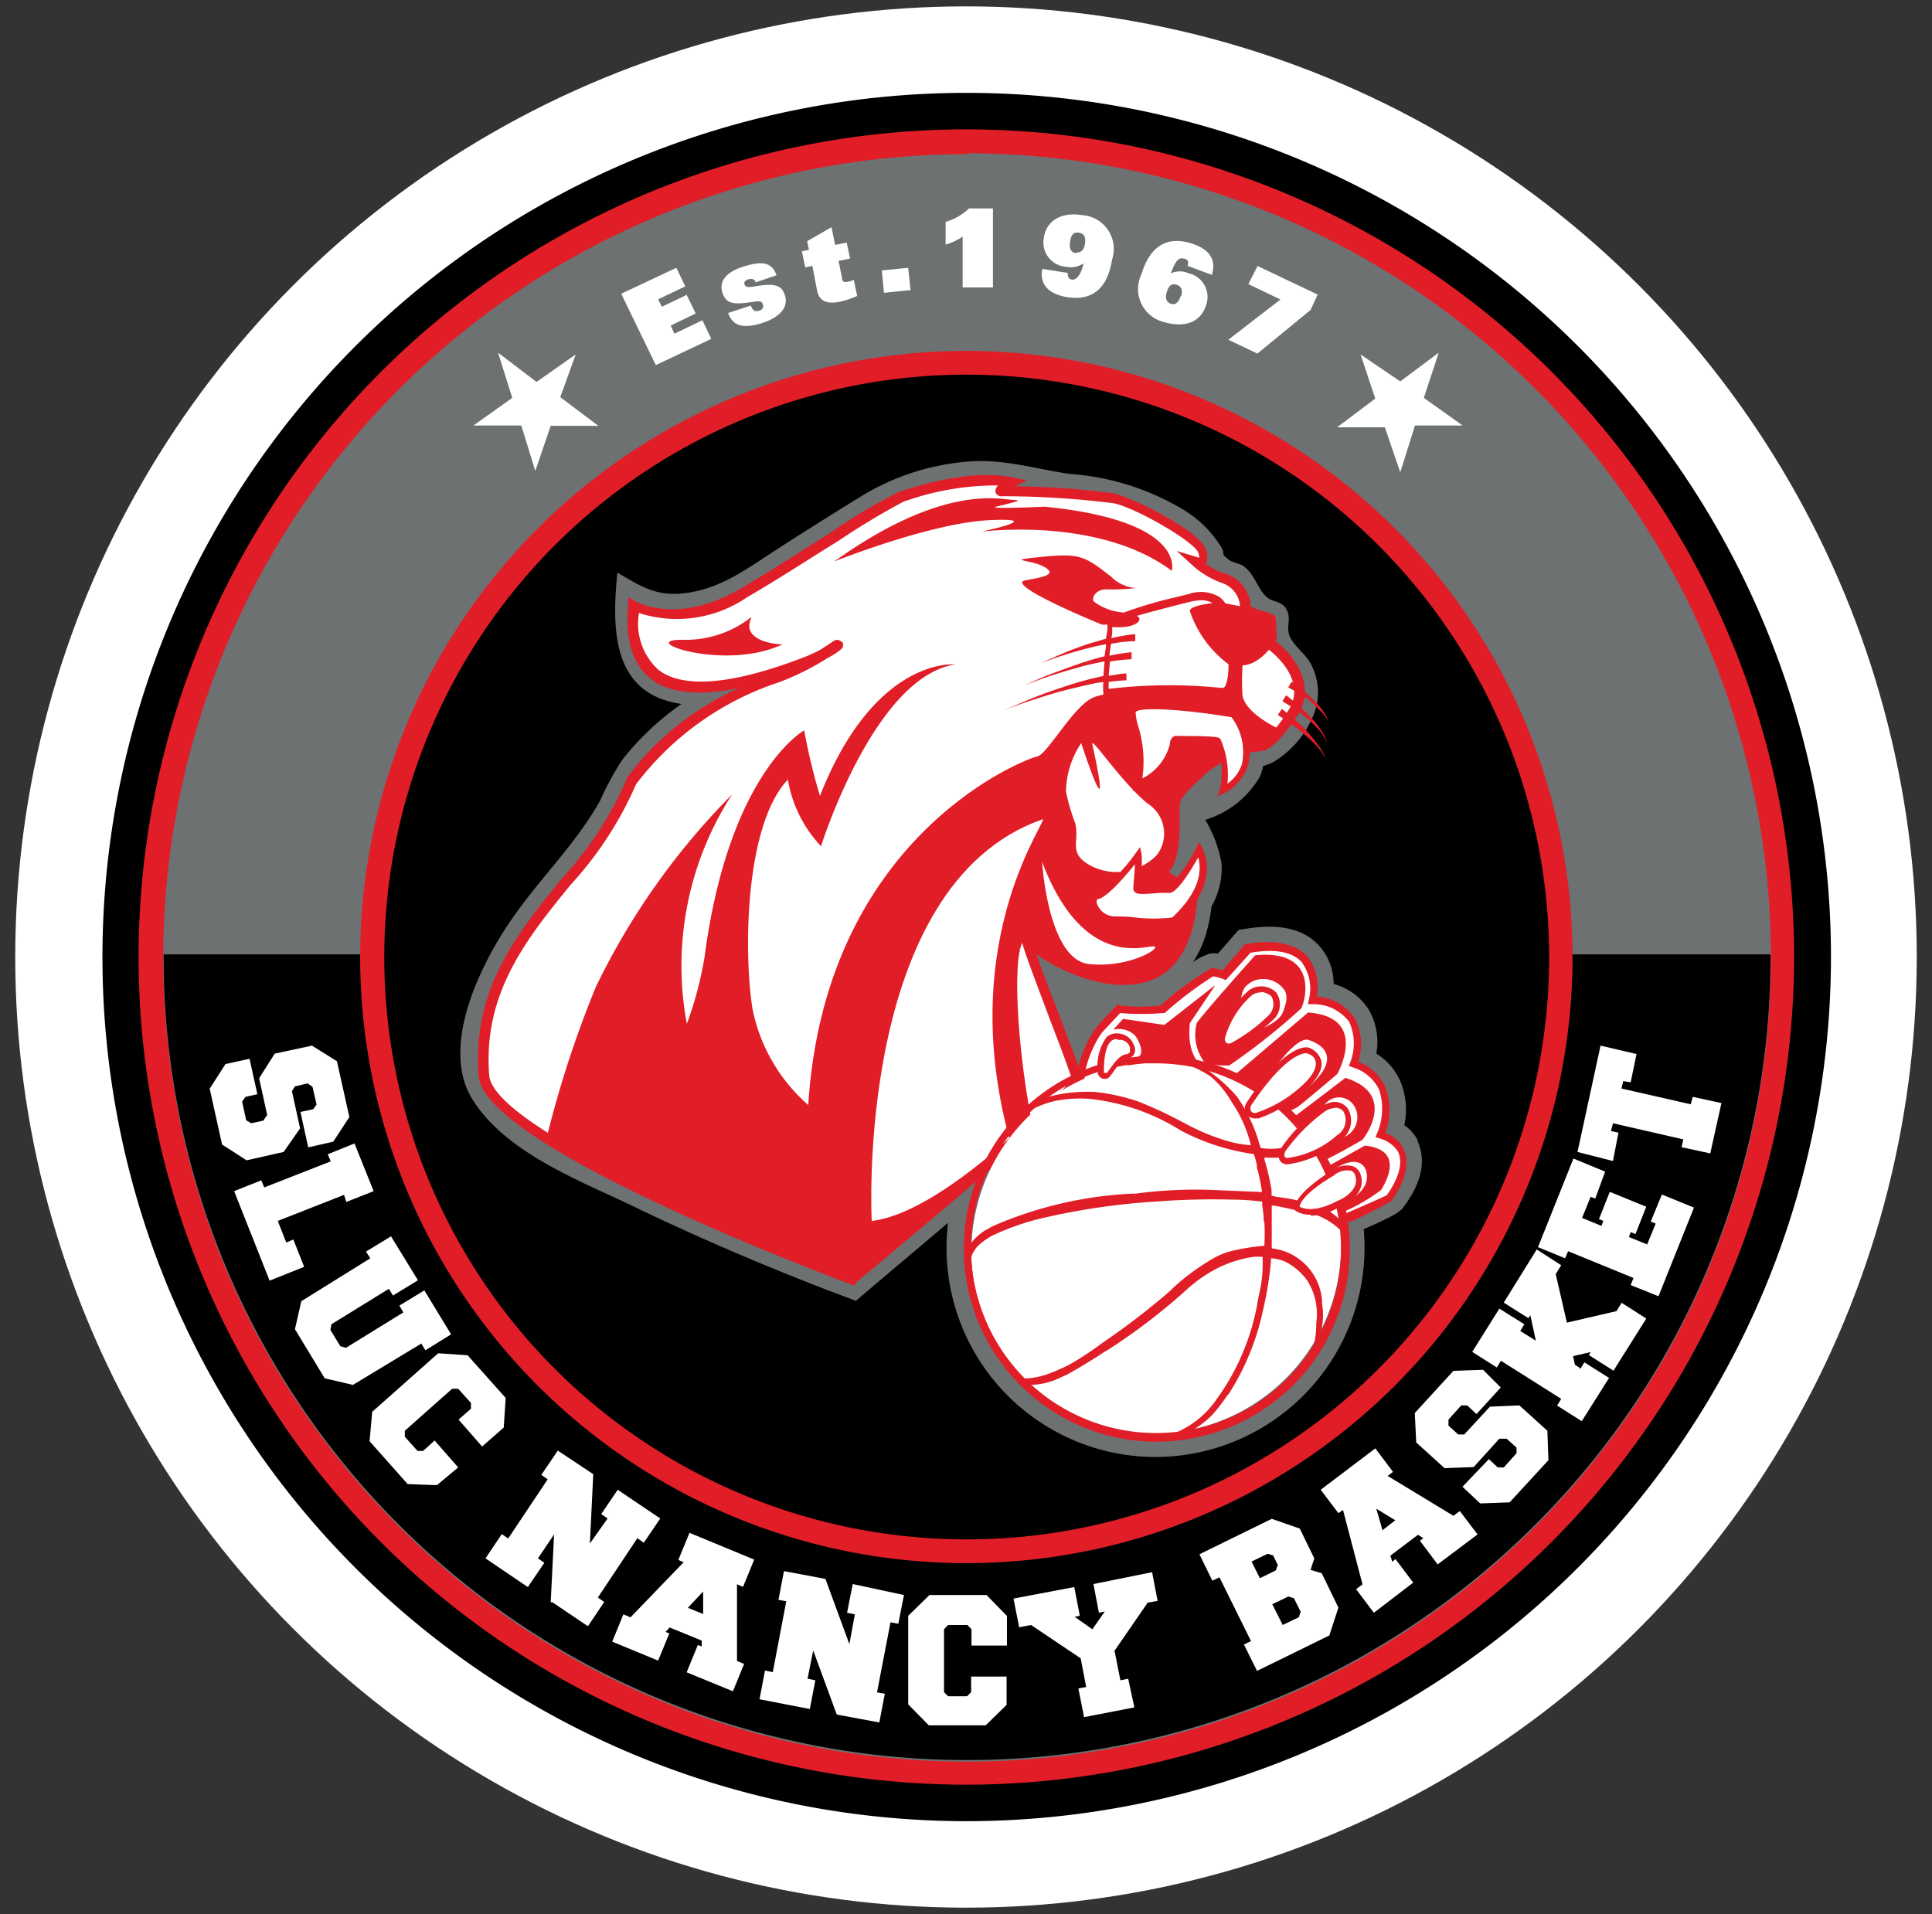
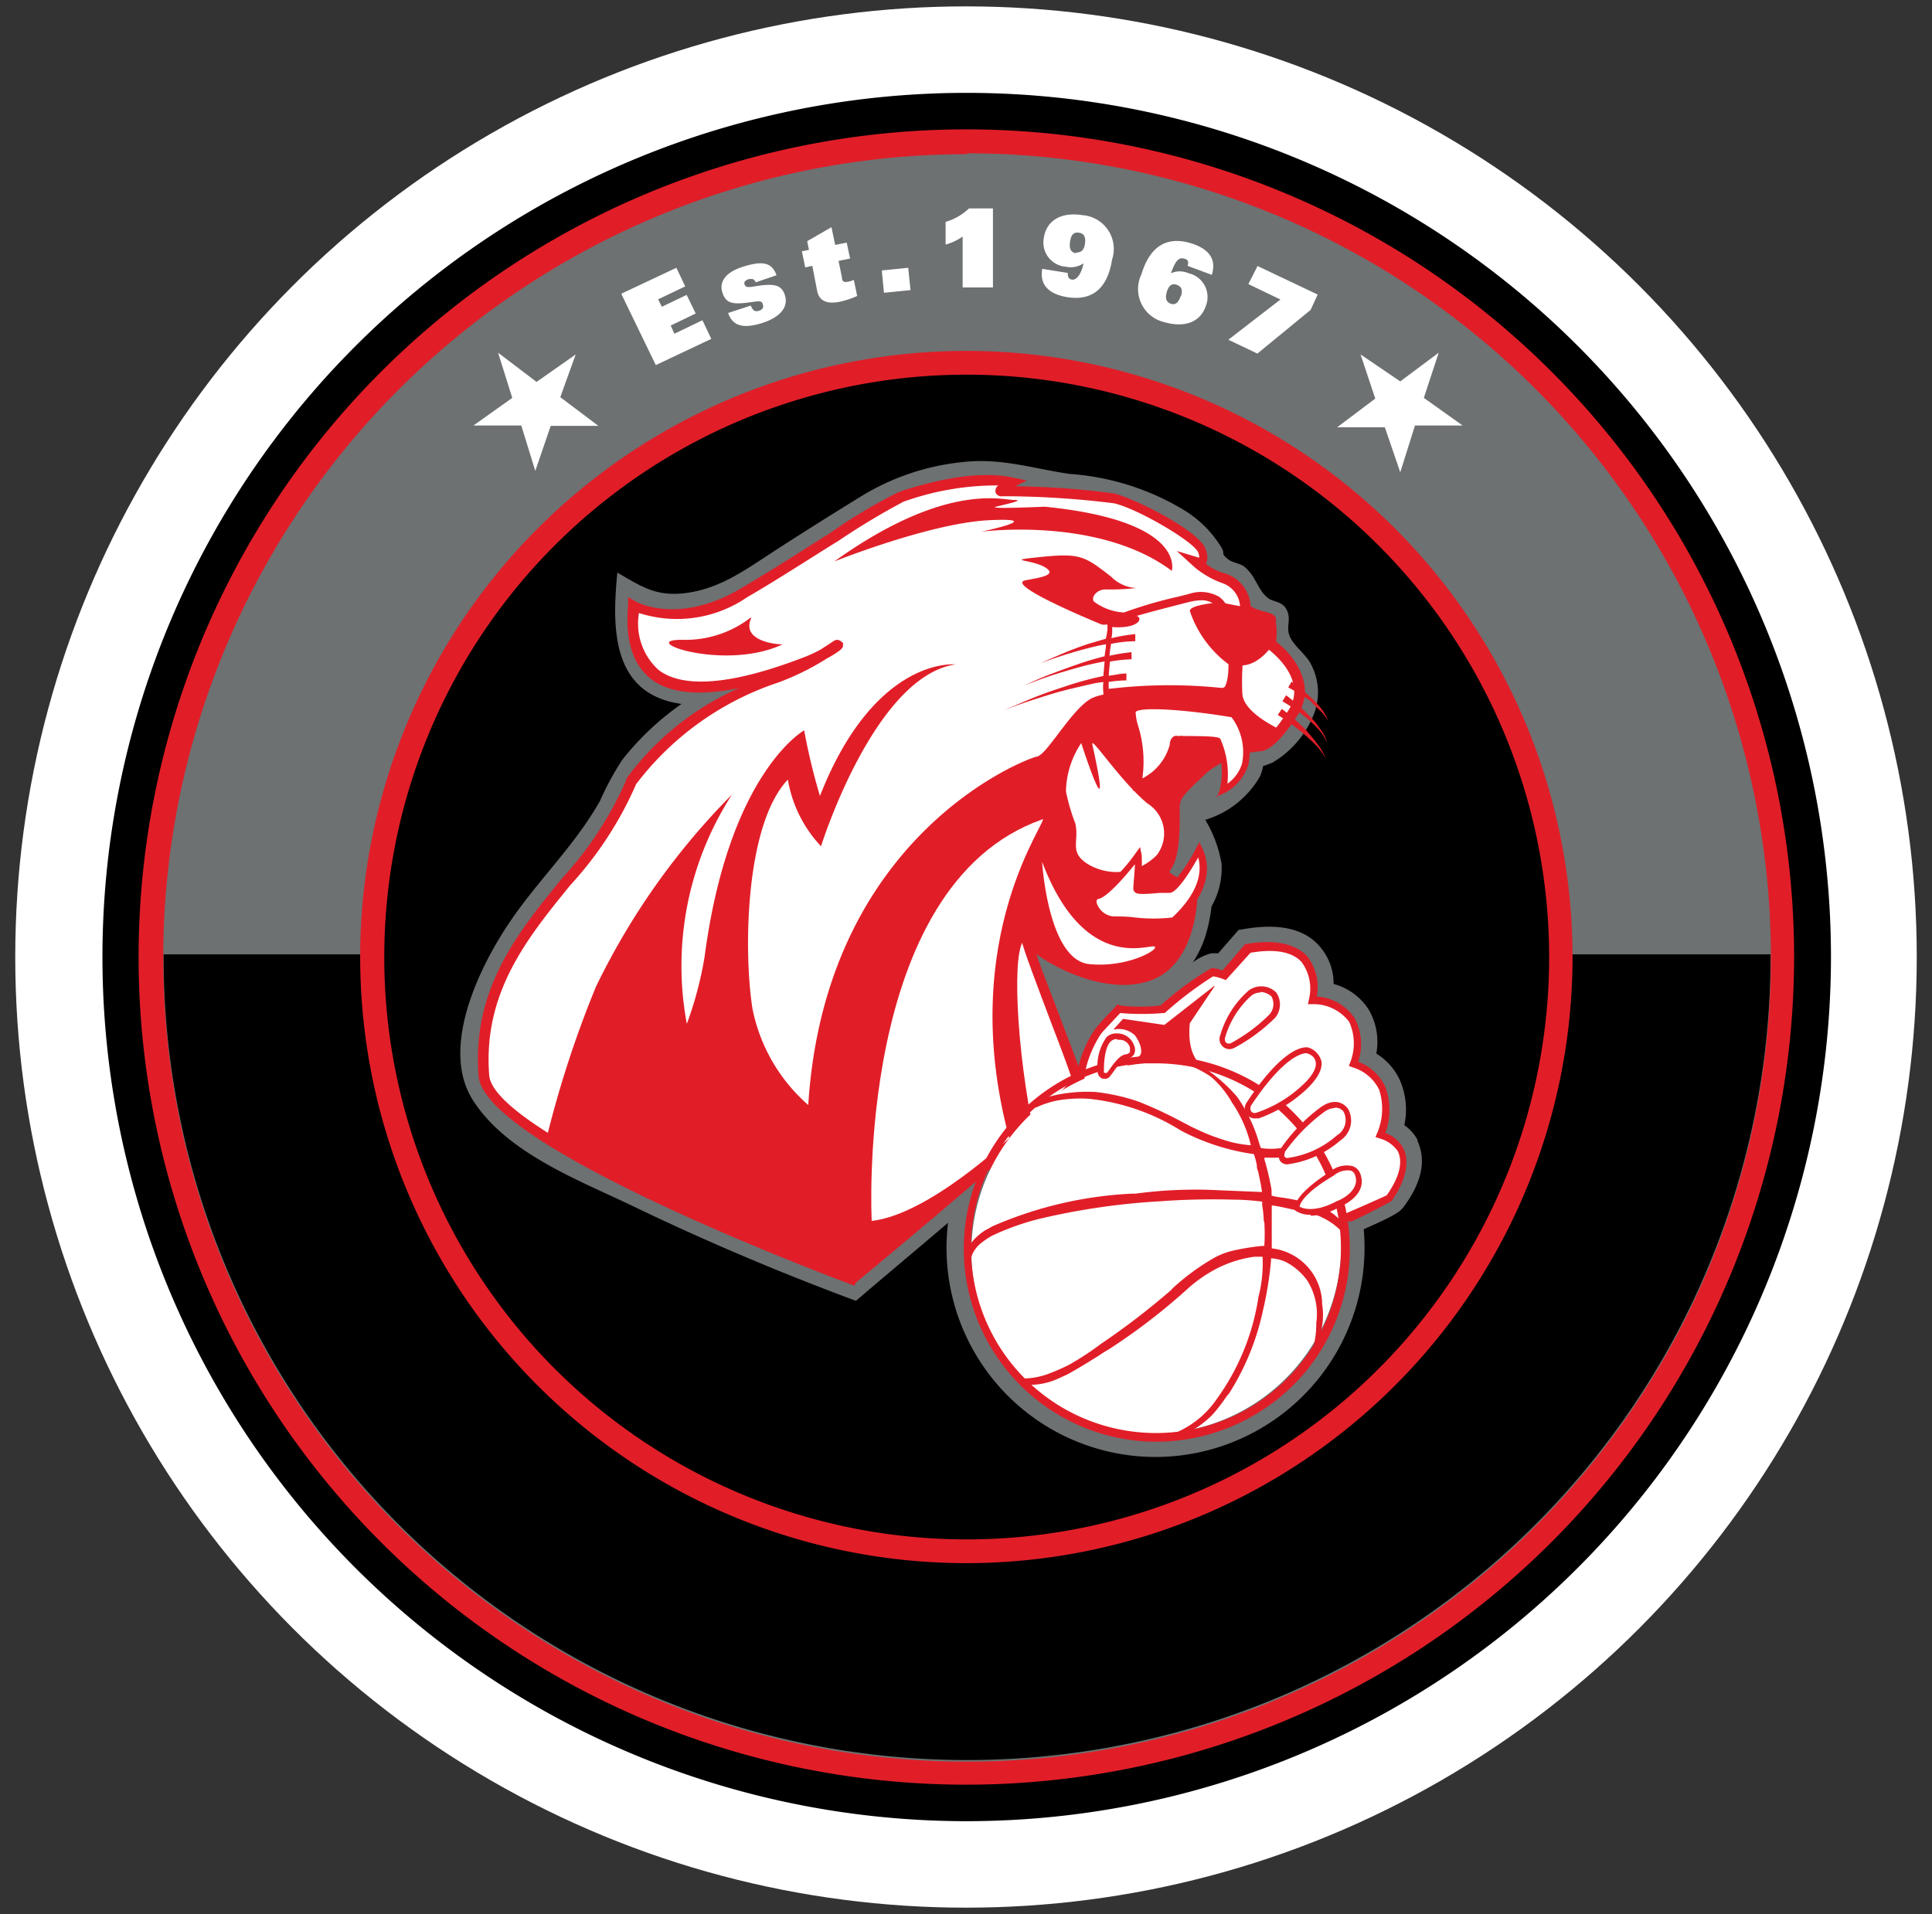
<svg xmlns="http://www.w3.org/2000/svg" id="Layer_1" data-name="Layer 1" viewBox="0 0 109 108">
  <rect x="0" y="0" width="109" height="108" fill="#333333" stroke="none" />
  <defs>
    <style>.cls-1{fill:none;}.cls-2{fill:#fff;}.cls-3{fill:#6d7172;}.cls-4{clip-path:url(#clip-path);}.cls-5{fill:#e11e28;}.cls-6{clip-path:url(#clip-path-2);}.cls-7{clip-path:url(#clip-path-3);}</style>
    <clipPath id="clip-path">
      <rect class="cls-1" x="6.04" y="53.85" width="97.33" height="48.8" />
    </clipPath>
    <clipPath id="clip-path-2">
      <path class="cls-1" d="M35.78,34.14s2.5,1.48,6.2-.69,8.21-5.24,8.9-5.43,4-1.3,6.46-.8c0,0-1.22.53-.82.51a50.66,50.66,0,0,1,6.37.4c1.29.29,4.78,2.23,5,3s-.3.64-.3.64a4.49,4.49,0,0,0,1.58.88,1.73,1.73,0,0,1,1.18,1.58c0,.44,1.41.73,1.41.73a3.56,3.56,0,0,1,0,1.39s2.61,1.83,1.28,3.89-1.83,1.83-1.83,1.83A6,6,0,0,0,68,43.36c-1.09,1.09-1.57,1.38-1.62,2.12s0,2.82-.54,3.51,1.47.95,1.47,1.43-.11,4-2.67,4.74S58.9,53.35,58,53s-.78,5.11.19,10.22c.13.66-10,9-10,9C31.51,65.8,26.75,61,26.75,61c.09-3.85,8.17-15.9,8.17-15.9s2.82-4.14,5.11-5.47c0,0-5.2-.78-4.25-5.47Z" />
    </clipPath>
    <clipPath id="clip-path-3">
      <polygon class="cls-1" points="56.37 65.63 56.81 66.16 76.84 69.02 80.56 79.89 57 84.02 49.2 72.97 56.37 65.63" />
    </clipPath>
  </defs>
  <circle id="white-disc" class="cls-2" cx="54.5" cy="54" r="53.64" />
  <path id="gray-disc" class="cls-3" d="M100.57,54a46,46,0,1,1-46-46,46,46,0,0,1,46,46Z" />
  <g id="black-circles">
    <g id="disc-black">
      <path d="M54.56,102.76A48.76,48.76,0,1,1,103.3,54,48.79,48.79,0,0,1,54.56,102.76Zm0-94.89A46.13,46.13,0,1,0,100.65,54,46.16,46.16,0,0,0,54.56,7.87Z" />
      <g class="cls-4">
        <path d="M99.89,54A45.33,45.33,0,1,1,54.56,8.65,45.34,45.34,0,0,1,99.89,54Z" />
      </g>
    </g>
    <path id="disc-black-2" data-name="disc-black" d="M88.07,54A33.51,33.51,0,1,1,54.56,20.47,33.52,33.52,0,0,1,88.07,54Z" />
  </g>
  <g id="red-circles">
    <path id="circle-red" class="cls-5" d="M54.56,100.7A46.7,46.7,0,1,1,101.22,54,46.73,46.73,0,0,1,54.56,100.7Zm0-92A45.35,45.35,0,1,0,99.91,54,45.37,45.37,0,0,0,54.56,8.65Z" />
    <path id="circle-red-2" data-name="circle-red" class="cls-5" d="M54.56,88.2A34.2,34.2,0,1,1,88.72,54,34.21,34.21,0,0,1,54.56,88.2Zm0-67.06A32.86,32.86,0,1,0,87.4,54,32.88,32.88,0,0,0,54.56,21.14Z" />
  </g>
  <g id="tiger">
    <path class="cls-3" d="M80,64.37a2.32,2.32,0,0,0-.77-.88A4.19,4.19,0,0,0,79,61a3.42,3.42,0,0,0-1.35-1.55A3.63,3.63,0,0,0,77.24,57a3.39,3.39,0,0,0-2-1.48,3.19,3.19,0,0,0-.84-2.18c-.86-.95-2.27-1.24-4.14-.93l-.38.06-1.16,1.33a1.68,1.68,0,0,0-.42,0,3,3,0,0,0-1,.5,6,6,0,0,0,.8-1.81,8.86,8.86,0,0,0,.25-1.34,4.39,4.39,0,0,0,.57-2.4A7.1,7.1,0,0,0,68,46.26a5.35,5.35,0,0,0,3.08-2.44,2.55,2.55,0,0,0,.18-.59l.51-.19a5.53,5.53,0,0,0,2.36-2.75A3.39,3.39,0,0,0,74,37.55c-.27-.61-1-1.07-1.24-1.66s.17-1-.25-1.62c-.28-.36-.76-.32-1-.55-.55-.42-.68-1.3-1.37-1.79-.23-.14-.65-.21-.82-.35-.53-.42-.13-.23-.44-.74a6.36,6.36,0,0,0-2.15-2.1,14.42,14.42,0,0,0-6.39-2c-2.06-.3-3.85-.91-6-.67A13.56,13.56,0,0,0,48.59,28c-1.62,1-3.22,2-4.84,3.05s-3,2.08-4.84,2.38-2.69-.32-4.08-1.12c-.31,3.14-.33,6.86,3.62,7.41a15.59,15.59,0,0,0-3.34,3.15,15.93,15.93,0,0,0-1.25,2.3c-1.36,2.44-3.42,4.41-5,6.71-1.73,2.5-4.08,7.19-2.19,10.18s6,4.54,8.9,5.93c4.14,2,8.41,3.81,12.72,5.41,4-3.43,8.23-6.8,11.93-10.59a1.33,1.33,0,0,1,.17-.16c0,.06.06.12.13.16l.67.85.55-.45a5.78,5.78,0,0,0,.8,2.8c1.26,2,4.08,2.36,4.1,2.36a5.71,5.71,0,0,0,.73,0l1.12,0c.21.06.63.21,1.11.38l-1,.8,1.9.63a7.53,7.53,0,0,0,2,.46l.4.4.65-.27c5.26-2.13,5.4-2.36,5.64-2.67,1.32-1.77,1.13-3,.75-3.79ZM78,65.32ZM58.58,58.69c.21.61.78,1.66.57,2.23-.09.23-.57.57-.74.74-.8.78-1.62,1.51-2.44,2.25-1.24,1.13-2.5,2.25-3.78,3.34a29.59,29.59,0,0,1-3.81,3.28c-.76.47-.82.28-1.66,0L45,69.82q-2.18-.88-4.35-1.83a75.7,75.7,0,0,1-8.46-4.21c-1.2-.71-3.34-1.74-3.85-3.17s.24-3.5.74-4.7a16.32,16.32,0,0,1,2.06-3.45c1.9-2.54,4.27-4.85,5.43-7.86a16.74,16.74,0,0,1,7-5.14c.93-.39,6.36-2.39,4.4-3.89-.88-.67-1.83.28-2.63.66a18.66,18.66,0,0,1-2.82.94c-1.91.51-5.34,1.26-5.68-1.58C40.3,36.2,43.25,34,46,32.27s4.9-3.39,8-3.93a3.55,3.55,0,0,1,1.5-.17c.14.06.4.46.61.57a4.6,4.6,0,0,0,1.18.08c1.15,0,2.31.06,3.47.15a5.74,5.74,0,0,1,4.18,1.89c.59.53,1.16,1.05,1.77,1.56a23.56,23.56,0,0,0,2,1.22c.61.42.4.71.78,1.32.23.38,1.09.49,1.24.76s-.28.72-.19,1,.29.27.52.48c.51.53,1.18,1,1.22,1.75a2.45,2.45,0,0,1-1,1.81,2.71,2.71,0,0,0-.86-1.41c-.8-.59-2.71-.53-3.72-.61s-3-.4-3.64.73.42,3.14.17,4.46c-.15.74-.4,1.48-.59,2.19a15.64,15.64,0,0,0,2.86-1.47c-.36.92-.11,2-.28,2.92-.1-.61-.27-1.2-.42-1.81a24.64,24.64,0,0,1-3.15,3.75c-1,.84-1.45,1.81-.25,2.86,1,.9,2.86.71,4.14.71h0a2.46,2.46,0,0,1-2.42,1.12A7.64,7.64,0,0,1,59.61,53c-.67-.44-1.26-1.45-2.19-1-1.7.82.74,5.55,1.16,6.77Zm19,8.12c-.57.29-2.53,1.14-4.32,1.85a2.36,2.36,0,0,0-.69-.12h-.13c0-.05,0-.07,0-.09l.17-.92-.9-.3-2.53-.82a5.39,5.39,0,0,0-1.76-.15h-.53a4.08,4.08,0,0,1-2.52-1.38A4.62,4.62,0,0,1,64,62l.38-2.34-1.43.88L62.33,60l-.11.08a5,5,0,0,1,.65-1.33l.65-.73a13.81,13.81,0,0,0,2.17,0l.38,0,.27-.28A25.37,25.37,0,0,1,68.57,56l.15,0,.69.25L71,54.44a2.24,2.24,0,0,1,1.83.32A1.7,1.7,0,0,1,73,56.1l-.29,1.2,1.24.13a1.94,1.94,0,0,1,1.41.63,2.11,2.11,0,0,1,0,1.51L75,60.63,76,61a1.55,1.55,0,0,1,1,.78,2.52,2.52,0,0,1-.11,1.77l-.48,1.07,1.11.38a.92.92,0,0,1,.49.3c.14.27.08.77-.42,1.51Z" />
    <path class="cls-2" d="M35.78,34.14s2.5,1.48,6.2-.69,8.21-5.24,8.9-5.43,3.85-1.3,6.27-.8c0,0-1,.53-.65.51a50.66,50.66,0,0,1,6.37.4c1.29.29,4.78,2.23,5,3s-.3.64-.3.64a4.39,4.39,0,0,0,1.58.88,1.73,1.73,0,0,1,1.18,1.58c0,.44,1.43.56,1.43.75a4.67,4.67,0,0,1,0,1.37s2.61,1.83,1.28,3.89-1.83,1.83-1.83,1.83A6,6,0,0,0,68,43.36c-1.09,1.09-1.58,1.38-1.62,2.12s0,2.82-.54,3.51,1.47.95,1.47,1.43-.11,4-2.67,4.74S58.48,53.83,58,53s2.67,7.3,2.82,7.93S48.11,72.2,48.11,72.2,27.58,64.52,27.28,60.69c-.61-7.66,6.31-11.11,8.33-16.62,3.7-5,8.48-5.53,10.81-7.17,0,0,.61-.38.76-.49a7.25,7.25,0,0,1-1.66.91c-3,1.09-10.44,3.74-9.74-3.18Z" />
    <path class="cls-5" d="M48.17,72.53,48,72.47c-2.12-.8-20.7-7.85-21-11.76-.38-4.9,2.2-8.08,4.71-11.15A20.09,20.09,0,0,0,35.34,44l0-.07a15.75,15.75,0,0,1,6.37-5.11c-1.83.38-3.78.44-5-.52-1-.8-1.46-2.19-1.27-4.15l0-.46.39.23c.11.06,2.42,1.35,5.92-.69,1.7-1,3.53-2.17,5.15-3.2a29.79,29.79,0,0,1,3.81-2.27,2,2,0,0,0,.25-.09c1.07-.33,3.89-1.2,6.16-.73l.82.17-.67.33a45.07,45.07,0,0,1,5.57.4c1.16.27,5,2.19,5.2,3.22a1,1,0,0,1,0,.76,3.18,3.18,0,0,0,1.09.54,2.06,2.06,0,0,1,1.43,1.85,2.64,2.64,0,0,0,.72.28c.42.12.71.19.71.48a.93.93,0,0,0,0,.23,3.41,3.41,0,0,1,0,1c1,.76,2.32,2.47,1.2,4.19s-1.79,2-2.1,2a5.72,5.72,0,0,0-3,1.2c-.23.23-.42.42-.59.56-.69.68-.92.91-.94,1.35,0,.15,0,.34,0,.55,0,1.3-.08,2.52-.58,3.11l0,.06a2.36,2.36,0,0,0,.68.38c.46.21.9.42.9.8s-.08,4.21-2.88,5c-2.15.63-4.84-.57-6.21-1.56.34,1,.93,2.48,1.39,3.7.7,1.85,1.14,3,1.2,3.26s.19.82-12.77,11.57l-.08.17ZM35.9,44.22a20.42,20.42,0,0,1-3.72,5.72c-2.44,3-4.94,6.08-4.58,10.73.23,3,14.7,9,20.46,11.19,4.61-3.83,11.87-10,12.41-11-.12-.38-.63-1.77-1.15-3.11-1.88-5-1.88-5-1.56-5.14a.34.34,0,0,1,.44.17c.51.76,3.91,2.74,6.33,2S67,51,67,50.45a2.2,2.2,0,0,0-.56-.3c-.47-.21-.93-.42-1-.8a.62.62,0,0,1,.16-.55A6.11,6.11,0,0,0,66,46.05a5.07,5.07,0,0,1,0-.59c0-.69.42-1.07,1.13-1.75l.59-.56a6.22,6.22,0,0,1,3.39-1.37h.08l0,0c.11,0,.57-.25,1.5-1.7,1.16-1.81-1.12-3.43-1.2-3.5l-.17-.1,0-.19a3.16,3.16,0,0,0,.07-1.05v-.11l-.28-.08c-.54-.15-1.22-.34-1.15-.86a1.48,1.48,0,0,0-.95-1.27A5.13,5.13,0,0,1,67.39,32l-1-.91,1.27.38a.78.78,0,0,0-.05-.27c-.14-.57-3.38-2.48-4.75-2.8A50.67,50.67,0,0,0,56.56,28a.36.36,0,0,1-.4-.23c0-.13,0-.23.15-.38a15.56,15.56,0,0,0-5.05.82l-.27.09a40.31,40.31,0,0,0-3.66,2.2c-1.62,1-3.47,2.21-5.18,3.2a7,7,0,0,1-6.1.89,3.53,3.53,0,0,0,1.08,3.19c2,1.58,6.43,0,8.32-.73a8.26,8.26,0,0,0,.85-.4l.75-.49a.32.32,0,0,1,.36,0l.15.11,0,.19c0,.06-.07.14-.17.23l0,0a4.74,4.74,0,0,1-.7.44.06.06,0,0,1,0,0,14.64,14.64,0,0,1-2.75,1.37,16.64,16.64,0,0,0-8,5.68Z" />
    <g class="cls-6">
      <path class="cls-5" d="M45.6,62.35a9.74,9.74,0,0,1-3.15-5.45c-.51-3.28-.4-10.39,2-12.91a7.23,7.23,0,0,0,1.87,3.76s3-9.59,7.59-10.26c0,0-4.54-.49-7.65,7.42a34.59,34.59,0,0,1-.89-3.7S41.12,43.57,39.75,54a20.64,20.64,0,0,1-1,3.77,17.81,17.81,0,0,1,2.55-12.94,40.23,40.23,0,0,0-7.68,10.85A60.05,60.05,0,0,0,30.65,65l17.54,8.2,23-21.47L72.61,42v-.66s-2.48-1-2.52-2.22a14.16,14.16,0,0,1,.06-2.13l-.65.3s.25,1.91-.76,1.76-6.12-.29-7.24.4-2.44,3.14-3,3.24S46.57,47.06,45.6,62.35" />
    </g>
    <path class="cls-2" d="M61,41.93a5.06,5.06,0,0,0-.86,2.73,11.28,11.28,0,0,0,.53,1.81c.23,1.05-.38,1.6.71,2.29a3.16,3.16,0,0,0,3.89-.52,2,2,0,0,0-.54-2.91c-1.54-1.28-3.22-3.87-3.1-3.32,1.24,5.66-.63-.08-.63-.08Zm-2.21,6.66s.32,5.58,2.67,5.81,4.19-1,3.6-1-4,1.22-6.27-4.78Zm5.09-8.54c-.16.45.82,2.15.28,4.19,0,0,1.79-.8,2-2.27,0,0,0-.3.21-.3s2.25,0,2.33.13A4.73,4.73,0,0,1,69,44.6s2.69-1.16.65-4.36c0,0-5.4-.92-5.7-.19Z" />
    <path class="cls-5" d="M68.66,45l.16-.44A4.36,4.36,0,0,0,68.64,42c-.28,0-1.31-.07-1.77-.09l-.46,0s0,.07,0,.11a3.75,3.75,0,0,1-2.13,2.44l-.38.17.11-.4A6.06,6.06,0,0,0,63.86,41a2.05,2.05,0,0,1-.13-1l.19.06L63.73,40c.13-.34,1.08-.76,5.94.06l.08,0,0,.09a3.69,3.69,0,0,1,.68,3A2.73,2.73,0,0,1,69,44.79l-.38.16Zm-2.25-3.47h0a3.41,3.41,0,0,1,.44,0c1.81,0,1.93.08,2,.16a5,5,0,0,1,.4,2.53,2.19,2.19,0,0,0,.82-1.12,3.28,3.28,0,0,0-.59-2.63c-2.74-.46-5.22-.59-5.41-.29a3,3,0,0,0,.13.74,6.78,6.78,0,0,1,.25,3A3,3,0,0,0,66,42c0-.25.14-.49.4-.49Z" />
    <path class="cls-2" d="M64.2,48.26s-1.6,2.1-2.27,2.27,0,1.37.92,1.37,3.14.25,3.41,0,2.29-2,1.37-4c0,0-1.27,2.25-1.67,2.25s-1.89.23-1.85,0a9,9,0,0,0,.09-1.89Z" />
    <path class="cls-5" d="M65.5,52.21c-.36,0-.84,0-1.47-.06-.44,0-.86,0-1.16,0A1.43,1.43,0,0,1,61.48,51a.56.56,0,0,1,.42-.65,9.26,9.26,0,0,0,2.17-2.21l.25-.34.09.43a10.87,10.87,0,0,1-.07,1.85A5.71,5.71,0,0,0,65.4,50c.25,0,.44,0,.59,0a9,9,0,0,0,1.49-2.14l.19-.34.17.36c.42.9.52,2.35-1.35,4.16l-.06.06a1.69,1.69,0,0,1-.93.15ZM64,48.8c-.53.66-1.49,1.77-2,1.92-.09,0-.15.06-.13.21a1.08,1.08,0,0,0,1,.78c.32,0,.74,0,1.18.06a9.29,9.29,0,0,0,2.08,0l.07-.06c1.45-1.39,1.62-2.53,1.4-3.33-.56,1-1.24,2-1.61,2l-.55,0c-1,.09-1.31.09-1.43-.06a.27.27,0,0,1-.07-.21c0-.15.07-.82.09-1.33ZM55.36,30s6.63-.88,10.75,2.21c0,0,.86-2.82-7.17-3.62,0,0-3.33.15-2.74,0s1.67-.38,1-.38-3.89-1-10.13,3.47c0,0,5.44-2.18,8.77-2.33S55.36,30,55.36,30Zm-13,4.84a6,6,0,0,1-3.89,1.26c-2.61,0,2.4,1.81,5.7.25C44.19,36.39,41.75,36.29,42.38,34.88Z" />
    <path class="cls-5" d="M70.13,34.23s-.44-.07-1-.19a1.43,1.43,0,0,0-.34-.36,2.07,2.07,0,0,0-1.7-.17l-.59.15a24.73,24.73,0,0,0-3.09.9,3.11,3.11,0,0,1-1.71-.63c-.14-.27.21-.71.76-.67a12.64,12.64,0,0,0,1.64-.08,2.16,2.16,0,0,1-1.41-.64c-1.51-1.17-1.74-1.34-4-1.11s-.25.1.42.69c.45.38-.71.51-1.28.63-1.14.26,4.33,2.49,4.33,2.49a1.75,1.75,0,0,0,.32,0v0l0,.27a4.2,4.2,0,0,1-.09.53l-1.05.31c-.44.15-.9.32-1.35.51s-.88.38-1.3.57c.44-.17.88-.32,1.35-.47s.9-.27,1.36-.39.64-.15,1-.22c0,.22-.06.45-.08.68h0a16.06,16.06,0,0,0-1.54.46c-.5.17-1,.36-1.51.55s-1,.42-1.48.63c.51-.19,1-.38,1.52-.55s1-.31,1.53-.46,1-.25,1.48-.34l-.07.82-.48.11a18.34,18.34,0,0,0-1.79.52c-.59.19-1.18.4-1.75.63l-1.7.72c.57-.23,1.16-.44,1.75-.63s1.17-.38,1.76-.53,1.2-.29,1.79-.42l.42-.06a2.84,2.84,0,0,0,0,.61l0,.21.21,0a24.57,24.57,0,0,1,6.39-.11.67.67,0,0,0,.63-.17,1.92,1.92,0,0,0,.4-1.49c1,.15,1.85-1,1.94-1.18a3.47,3.47,0,0,0,0-1s.15-.71-1.62-1.13Zm-1,4.5a.29.29,0,0,1-.27.08l0,0a28.72,28.72,0,0,0-6.31.06v-.39a7,7,0,0,1,1-.09V38c-.33,0-.65.09-1,.13l.07-.8a8.73,8.73,0,0,1,1.22-.13v-.4A10.39,10.39,0,0,0,62.6,37c0-.23.06-.46.08-.67h0a7.36,7.36,0,0,1,1.37-.15v-.4a9.75,9.75,0,0,0-1.35.23,1.55,1.55,0,0,0,.05-.35l0-.28a0,0,0,0,1,0,0c1.37.11,1.79-.44,1.39-.63.78-.23,1.7-.46,2.35-.63l.59-.15a3.19,3.19,0,0,1,.68-.1,1.25,1.25,0,0,1,.65.16c-.42.05-1.31.19-1.28.45a6.19,6.19,0,0,0,2.18,3c0,.93-.17,1.24-.27,1.35Zm5.36,1.37a2.47,2.47,0,0,1,.45.61,2.33,2.33,0,0,0-.36-.68,4.7,4.7,0,0,0-.51-.57,11,11,0,0,0-1.2-1l-.19.33a10.78,10.78,0,0,1,1.27.78C74.1,39.76,74.29,39.91,74.48,40.1Zm-.59.33a10.84,10.84,0,0,0-1.34-1.2l-.21.34a10.59,10.59,0,0,1,1.43,1,6.08,6.08,0,0,1,.63.61,2.34,2.34,0,0,1,.46.76,2,2,0,0,0-.38-.8,4.83,4.83,0,0,0-.59-.72Zm-.16.82A12.84,12.84,0,0,0,72.32,40l-.23.34a13.47,13.47,0,0,1,1.49,1.09c.23.21.46.4.67.63a3.29,3.29,0,0,1,.55.76,3.14,3.14,0,0,0-.46-.82,7.51,7.51,0,0,0-.61-.74Z" />
    <path class="cls-2" d="M58.79,46.22c.59-.21-4.94,6.52-1.85,18,0,0-4.52,4.31-7.76,4.67,0,0-1-18.91,9.61-22.65Z" />
    <path class="cls-2" d="M69.12,55a2.62,2.62,0,0,0-.69-.17,19.52,19.52,0,0,0-2.78,2.08,11,11,0,0,1-2.48,0l-1.08,1.18c-.37.42-1.72,2.82-.69,4.1l.9-.73s.53.48.64.42a6,6,0,0,0,.54,3.59,5.3,5.3,0,0,0,3.3,1.88c.24,0,1.83,0,2,.08s2.57.86,2.57.86a1.89,1.89,0,0,1-.53,1,7.24,7.24,0,0,0,1.65.38,1.19,1.19,0,0,1,.71.23s5-2,5.13-2.25,1.22-1.66.65-2.78a1.83,1.83,0,0,0-1.09-.8s1.35-3-1.49-4a2.51,2.51,0,0,0-2.32-3.61s.93-3.71-3.64-2.93L69.12,55Z" />
    <path class="cls-5" d="M73.16,70.13l-.11-.08a.9.9,0,0,0-.54-.17,8.48,8.48,0,0,1-1.75-.4l-.42-.15.34-.27a1.46,1.46,0,0,0,.4-.63c-.61-.21-2.21-.72-2.38-.78a11.32,11.32,0,0,0-1.31,0,5.13,5.13,0,0,1-.67,0,5.57,5.57,0,0,1-3.49-2,5.71,5.71,0,0,1-.61-3.55c-.11-.07-.21-.15-.38-.28l-.92.76-.15-.19c-1.12-1.39.25-3.89.69-4.42s1.08-1.17,1.08-1.17l.1-.13.15.06a9.16,9.16,0,0,0,2.29,0,17.51,17.51,0,0,1,2.86-2.1,1.65,1.65,0,0,1,.63.13l1.29-1.5.08,0c1.6-.27,2.73,0,3.39.67a2.85,2.85,0,0,1,.56,2.3,2.78,2.78,0,0,1,2.15,1.24,3.16,3.16,0,0,1,.19,2.44,2.73,2.73,0,0,1,1.53,1.43,3.74,3.74,0,0,1,0,2.59,1.83,1.83,0,0,1,1,.84c.28.54.38,1.51-.65,3a35.07,35.07,0,0,1-5.26,2.38l-.06,0Zm-.59-.73a1.21,1.21,0,0,1,.67.19c2.25-.91,4.71-2,5-2.15.9-1.28.84-2.08.61-2.5a1.84,1.84,0,0,0-1-.7l-.25-.08.1-.23a3.5,3.5,0,0,0,.11-2.44,2.43,2.43,0,0,0-1.48-1.26l-.23-.09.09-.23a2.94,2.94,0,0,0-.07-2.25,2.52,2.52,0,0,0-2.06-1l-.27,0,.06-.28a2.52,2.52,0,0,0-.42-2.1c-.52-.57-1.49-.76-2.88-.52L69.16,55.3,69,55.24a2.79,2.79,0,0,0-.56-.15,20.09,20.09,0,0,0-2.65,2l-.07.07h-.08a14.07,14.07,0,0,1-2.44,0l-1,1.07c-.31.36-1.47,2.42-.82,3.6l.86-.7.15.15a2.82,2.82,0,0,0,.42.34l.36-.24-.09.51a5.75,5.75,0,0,0,.53,3.43,5.07,5.07,0,0,0,3.13,1.76c.07,0,.36,0,.61,0a7.57,7.57,0,0,1,1.48.08c.14.06,1.89.63,2.56.84l.19.06,0,.21a2.2,2.2,0,0,1-.34.83,6.5,6.5,0,0,0,1.2.27l.13,0Z" />
    <path d="M68.3,66a9.66,9.66,0,0,1-3.47-1.26l0,0v0c0-.1-.44-2.54-.47-2.73a8.93,8.93,0,0,1,1.2-1.72l0,0c.49-.21,2.44,1.41,2.61,1.56s1.56,2.42,1,3.75a.74.74,0,0,1-.44.39,1,1,0,0,1-.44.09Zm-3.39-1.35c.28.15,2.76,1.52,3.79,1.18a.61.61,0,0,0,.38-.34c.54-1.28-.68-3.32-1-3.61S66,60.18,65.63,60.31a10,10,0,0,0-1.16,1.62c0,.17.4,2.42.44,2.69Z" />
-     <path class="cls-5" d="M70.8,53.92s-2.69,3-3.28,3.8A2.59,2.59,0,0,0,68,60a5.93,5.93,0,0,0,1.35.12,35.89,35.89,0,0,0,4.06-3.22c.25-.46,1-3.34-2.59-3Zm3,3.21-4.38,3.73s.4,2,1.58,2.48a12.68,12.68,0,0,0,2.19-.86c.4-.3,2.25-1.87,2.25-1.87s1.85-3.22-1.64-3.48Zm2.1,3.69s-3.91,3-4.12,3.09-1.18,2.21.95,2.5a36.84,36.84,0,0,0,4.14-2.1C77.22,63.87,78.65,61.68,75.91,60.82ZM77,64.64l-4.42,2.49-.25,1.62s2.29.86,5.61-1.62C77.89,67.13,79.51,64.9,77,64.64Z" />
    <path class="cls-5" d="M68.49,55.64l-2.8,2.19-2.33-.34-.55.61a1.31,1.31,0,0,1,1.22.32c.36.48.44,1,.27,1.15s-.52.4-.73.57-.91.78-.82.86a4.39,4.39,0,0,0,.84.4,5.57,5.57,0,0,0,.61,3.94c1.13,1.66,4.35,1.47,4.35,1.47s.55-.38,2,.25,1.26.57,1.43.55-.13-.19.25-.59,0-.1,0-.1a2.24,2.24,0,0,1-1-3,3.22,3.22,0,0,1-1.68-3.3s-2.76.42-2.42-2.89l1.41-2.1Z" />
    <path class="cls-2" d="M69.37,58.63s2.63-.57,3-1.5.19-1.19-.08-1.47a1.44,1.44,0,0,0-1.73-.23C69.86,55.91,70.26,56,69.37,58.63Z" />
    <path class="cls-2" d="M69,58.46a.42.42,0,0,0,.59.53,10.64,10.64,0,0,0,2.21-1.65,1,1,0,0,0,.08-1.22A1,1,0,0,0,70.53,56,5.48,5.48,0,0,0,69,58.46Z" />
    <path class="cls-5" d="M69.37,59.2a.57.57,0,0,1-.52-.8,5.27,5.27,0,0,1,1.62-2.53A1.2,1.2,0,0,1,72,56a1.18,1.18,0,0,1-.06,1.43,9.94,9.94,0,0,1-2.27,1.68.64.64,0,0,1-.3.09ZM71.12,56a.88.88,0,0,0-.51.17,5.07,5.07,0,0,0-1.49,2.37.3.3,0,0,0,.06.3.28.28,0,0,0,.3,0,9.25,9.25,0,0,0,2.16-1.62.89.89,0,0,0,.09-1,1,1,0,0,0-.61-.25Z" />
    <g class="cls-7">
      <path class="cls-5" d="M72.17,62.31A10.68,10.68,0,0,1,58.31,78.55h0A10.68,10.68,0,0,1,72.17,62.31Z" />
    </g>
    <g class="cls-7">
      <path class="cls-3" d="M65.23,82.21a11.8,11.8,0,1,1,7.65-20.76,11.81,11.81,0,0,1-7.65,20.76Zm0-21.33c-.25,0-.51,0-.76,0A9.44,9.44,0,0,0,58,64.22a9.56,9.56,0,1,0,16.79,5.47,9.57,9.57,0,0,0-9.51-8.81Z" />
    </g>
    <path class="cls-2" d="M72.17,62.31A10.68,10.68,0,0,1,58.31,78.55h0A10.68,10.68,0,0,1,72.17,62.31Z" />
    <path class="cls-5" d="M65.23,81.35a10.89,10.89,0,1,1,8.31-3.81A11,11,0,0,1,65.23,81.35Zm0-21.35c-.27,0-.55,0-.82,0a10.27,10.27,0,0,0-7.11,3.62A10.42,10.42,0,0,0,73.14,77.22l0,0A10.43,10.43,0,0,0,65.25,60Z" />
    <path class="cls-5" d="M71.33,68.93a10.94,10.94,0,0,1,0,1.37v0h-.11a12.83,12.83,0,0,0-1.62.26,4.06,4.06,0,0,0-1.11.42,12.91,12.91,0,0,0-2.34,1.72l-.1.11a41.59,41.59,0,0,1-3.91,3A17.2,17.2,0,0,1,60.33,77a11.36,11.36,0,0,1-1.27.55,4.24,4.24,0,0,1-1.24.23h-.16l.35.36h0a3.93,3.93,0,0,0,1.71-.36l.5-.23c.59-.32,1.26-.74,1.79-1.07a5.7,5.7,0,0,1,.51-.32,34.62,34.62,0,0,0,4.56-3.51,8.12,8.12,0,0,1,1.43-1,6.62,6.62,0,0,1,2.27-.74h0l.45,0h0a7.49,7.49,0,0,1-.23,2.27,13.16,13.16,0,0,1-2.36,5.77,5.28,5.28,0,0,1-1.91,1.7,4.83,4.83,0,0,1-.93.38l0,.17.42,0,.72-.31a1,1,0,0,0,.17-.09,5.8,5.8,0,0,0,1.22-.9c.31-.32.56-.67.8-1a1.65,1.65,0,0,1,.21-.27,14.29,14.29,0,0,0,1.91-4.67,20,20,0,0,0,.46-2.84V71a2.42,2.42,0,0,1,.8.19,3.47,3.47,0,0,1,1.24,1.06,3.54,3.54,0,0,1,.51,2.41v.15a4.91,4.91,0,0,1-.21,1.35l.15.06.16-.25v0a11.34,11.34,0,0,0,.23-1.14,3.83,3.83,0,0,0,0-1.26l0-.13a3.2,3.2,0,0,0-2.84-3v-.23c0-.19,0-.49,0-.87s0-.65,0-.9,0-.34,0-.42c.25,0,1.18.23,1.79.36l.56.12a3.83,3.83,0,0,1,1.54.93l.17.17L75.75,69l0,0a3.33,3.33,0,0,0-.71-.63,4.11,4.11,0,0,0-1.07-.44,11.72,11.72,0,0,0-1.81-.38,2.15,2.15,0,0,1-.42-.09s0-.12,0-.25-.06-.38-.12-.69c-.11-.49-.21-.87-.28-1.08,0,0,0-.08,0-.12h.19a6.34,6.34,0,0,0,1.45-.11,1.32,1.32,0,0,0,.3-.1A1,1,0,0,0,73.6,64v0l-.34-.4v.21a1.46,1.46,0,0,1-.12.57,1,1,0,0,1-.38.3h0a4,4,0,0,1-1.62.1,2.34,2.34,0,0,1-.11-.31,8.67,8.67,0,0,0-1.24-2.59,9.32,9.32,0,0,0-2-1.73h0l-.5-.1-.34,0a6.92,6.92,0,0,1,1.35.69A5.43,5.43,0,0,1,69.5,62.2a7.23,7.23,0,0,1,1.07,2.42,6.31,6.31,0,0,1-1.49-.29,11.4,11.4,0,0,1-1.75-.7c-.15-.06-.36-.19-.61-.31a23.74,23.74,0,0,0-2.48-1.16,11.37,11.37,0,0,0-2.48-.55l-.09,0a8.58,8.58,0,0,0-2.82.36h0l-.5.4.08.13a5.38,5.38,0,0,1,1.2-.4A7.45,7.45,0,0,1,61.44,62a12.1,12.1,0,0,1,5.18,1.79,12.5,12.5,0,0,0,4.12,1.33h0a4.18,4.18,0,0,1,.17.63c0,.08,0,.21.06.31.13.57.21,1,.23,1.2l-2.42-.1a25.3,25.3,0,0,0-4.71.19l-.17,0A22.3,22.3,0,0,0,56,69.19c-.14.08-.29.17-.42.23-.75.5-.9.9-.92,1a.58.58,0,0,0,0,.19v.14l.14.19.05-.15a1.64,1.64,0,0,1,.48-.63,4.28,4.28,0,0,1,.65-.44,14.55,14.55,0,0,1,2.63-.94,39.13,39.13,0,0,1,6.88-1c1.12-.09,2.76-.13,4.06-.09.82,0,1.45.09,1.66.11h0V68a6.48,6.48,0,0,1,.09.92Z" />
    <path class="cls-2" d="M63.48,59.62a.4.4,0,0,0,.34-.61.78.78,0,0,0-.76-.55c-.15,0-1-.19-1,2a.24.24,0,0,0,.44.14C62.81,60.21,63.19,59.64,63.48,59.62Z" />
    <path class="cls-5" d="M62.33,60.86a.27.27,0,0,1-.13,0,.41.41,0,0,1-.27-.4,2.81,2.81,0,0,1,.5-1.94.81.81,0,0,1,.61-.21,1,1,0,0,1,.93.65.59.59,0,0,1,0,.55.68.68,0,0,1-.49.27c-.19,0-.5.47-.71.76l-.13.17a.38.38,0,0,1-.31.17ZM63,58.63a.49.49,0,0,0-.32.12c-.19.17-.4.61-.4,1.71,0,.06,0,.08.06.08s.07,0,.11,0l.13-.17c.29-.42.61-.84.94-.88a.31.31,0,0,0,.23-.13c0-.06,0-.14,0-.25a.6.6,0,0,0-.61-.44h0l-.08,0Z" />
    <path class="cls-2" d="M73.79,58.67s-.93-.42-3.35,4c0,0,1.16.61,3.37-1.33C76.21,59.28,73.79,58.67,73.79,58.67Z" />
    <path class="cls-2" d="M70.47,62.29a.41.41,0,0,0,.44.65,7,7,0,0,0,2.63-1.56c1.53-1.43.59-2,.25-2.12,0,0-1.14-.32-3.32,3Z" />
    <path class="cls-5" d="M70.78,63.11a.65.65,0,0,1-.44-.21.6.6,0,0,1,0-.7c2.19-3.32,3.36-3.13,3.49-3.09a1.12,1.12,0,0,1,.72.76c.08.46-.21,1-.89,1.64A7.78,7.78,0,0,1,71,63.11a.61.61,0,0,0-.19,0Zm-.19-.74a.34.34,0,0,0,0,.34.26.26,0,0,0,.28.08,7.07,7.07,0,0,0,2.56-1.51c.59-.53.86-1,.8-1.35s-.34-.44-.5-.5h0C73.56,59.41,72.51,59.49,70.59,62.37Z" />
    <path class="cls-2" d="M76.38,62.37a1,1,0,0,0-1.67,0c-.79,1-2.41,2.8-2.41,2.8s.61-.25,3.49-1A1.21,1.21,0,0,0,76.38,62.37Z" />
    <path class="cls-2" d="M75.91,62.67s0-.05,0-.07-.52-.54-1.3,0A10,10,0,0,0,72.34,65c-.15.27,0,.61.29.57a5.22,5.22,0,0,0,2.88-1.33,1.1,1.1,0,0,0,.4-1.53Z" />
    <path class="cls-5" d="M72.61,65.7a.5.5,0,0,1-.4-.21.66.66,0,0,1,0-.61,9.74,9.74,0,0,1,2.27-2.38c.91-.67,1.43-.11,1.52,0a.28.28,0,0,1,.06.08,1.34,1.34,0,0,1-.44,1.77,5.7,5.7,0,0,1-3,1.35Zm2.69-3.18a1.09,1.09,0,0,0-.63.25A10,10,0,0,0,72.49,65c0,.11-.07.21,0,.28a.18.18,0,0,0,.14.06,5.26,5.26,0,0,0,2.8-1.28,1,1,0,0,0,.36-1.35,0,0,0,0,0,0,0,.59.59,0,0,0-.47-.21Z" />
    <path class="cls-2" d="M77.05,66s-.29-.93-1.68-.09a7.45,7.45,0,0,0-2.21,2.28s.17,1,2.63-.3C75.81,67.88,77.49,67.21,77.05,66Z" />
    <path class="cls-2" d="M76.59,66.24s-.26-.82-1.45-.06c-2.23,1.43-2,2-2,2s.76.59,2.33-.3c0,0,1.5-.56,1.1-1.64Z" />
    <path class="cls-5" d="M73.94,68.54a1.47,1.47,0,0,1-.87-.24l0,0,0,0c-.06-.17-.15-.82,2-2.21a1.42,1.42,0,0,1,1.24-.29.71.71,0,0,1,.44.44c.36,1-.61,1.62-1.15,1.85a3.54,3.54,0,0,1-1.64.51Zm-.61-.45c.19.11.88.34,2.12-.33.06,0,1.33-.55,1-1.45a.38.38,0,0,0-.25-.26,1.19,1.19,0,0,0-.95.28c-1.7,1-1.91,1.6-1.93,1.76Z" />
  </g>
  <g id="texts">
-     <path id="sluc-nancy-basket" class="cls-2" d="M15.08,62.94l-.46-2.1.88-1.39L17.6,59l1.41.88.7,3.15-.91,1.39-1.41.32-.44-2,.72-.15.19-.27-.23-1-.28-.19-.71.17-.17.27.46,2.1L16,65l-2.09.47-1.38-.89-.7-3.15.89-1.39,1.36-.3.44,2-.67.15-.19.27.23,1.05.28.17.69-.15.19-.29Zm4.33,4.48-3.74,1.47.48,1.22.4-.17.61,1.54-1.95.78-2-5.05,1.53-.61.17.4,3.75-1.47-.17-.4L20,64.52l1.08,2.69-1.54.61Zm.53,10.73-1.62-.38L16.64,75,17,73.42,20.89,71l-.24-.38,1.41-.86,1.52,2.48-1.41.86-.23-.38-3.24,2-.06.32.56.92.32.09,3.24-2-.23-.38,1.41-.86,1.51,2.48L24,76.19l-.23-.38-3.87,2.34Zm7.26,3.47L25.87,80.1l.7-.61,0-.33-.72-.8-.34,0-2.67,2.37,0,.34.72.8.31,0,.65-.59,1.33,1.52-1.2,1L23,83.74l-2.15-2.42L21,79.66l3.72-3.3,1.66.11,2.15,2.41-.11,1.67Zm3.87,8.79.19-3.83-.91,1.35.36.25-.93,1.37-2.39-1.62.92-1.37.36.25,2.23-3.34-.36-.25.93-1.37,2,1.33-.19,3.91,1-1.41-.36-.25.93-1.37,2.4,1.62-.93,1.37-.36-.26-2.23,3.35.36.25-.92,1.37-2-1.35ZM42.55,88l-.63,1.54-.34-.15,0,4.33.4.17-.63,1.54-2.61-1.07.63-1.54.22.08,0-.33-1.81-.74-.23.25.21.09-.63,1.53-2.59-1.07.63-1.54.4.17,3-3.11-.3-.13.63-1.53L42.55,88Zm-3.74,2.72.86.35V89.8Zm8.39,6-1.32-3.59-.32,1.59.44.09-.31,1.62-2.84-.55.31-1.62.44.09.76-4-.44-.08.31-1.62,2.34.44,1.35,3.68.31-1.68L47.79,91l.32-1.62L51,90l-.32,1.62-.44-.08-.76,3.95.44.08-.31,1.62-2.36-.44Zm9.61-3.87-2,0v-.92l-.23-.24H53.49l-.23.24,0,3.55.23.23h1.07l.23-.23v-.88l2,0,0,1.6-1.18,1.15-3.21,0-1.16-1.18,0-5L52.44,90l3.22,0,1.15,1.18v1.66Zm6.08.34.32,1.62.44-.09L64,96.34l-2.84.55-.32-1.62.44-.08-.31-1.62-2.8-1.88-.67.13-.32-1.62,3.43-.65.31,1.62-.29.06,1,.7.7-1L62,91l-.31-1.62L65,88.71l.31,1.62-.56.1-1.9,2.76Zm11.68-4.42.94,1.94L75,92.28l-4.08,2-.74-1.49.4-.19L68.8,89l-.4.19-.73-1.49,4.08-2,1.58.55.82,1.68-.21.65Zm-2.74-1-.31-.1-.91.44.47.94.9-.44.11-.31ZM73,90.18l-.31-.1-.91.44.59,1.17.91-.44.1-.31Zm4.59-8.46,1,1.33-.3.23L82,85.53l.36-.27,1,1.32-2.25,1.69-1-1.33.19-.15L80,86.6l-1.56,1.18.11.34.18-.15,1,1.33L77.51,91l-1-1.33.36-.27L75.77,85.2l-.26.18-1-1.32,3.09-2.34Zm.4,4.63.73-.57-1.07-.65L78,86.35Zm6.6-5.17-1.45,1.6-1.64.06-1.6-1.45-.08-1.66L82,77.35l1.67-.06,1,1-1.37,1.5-.52-.49h-.34l-.72.8,0,.34.55.5.34,0,1.45-1.57,1.66-.07,1.58,1.43.06,1.66-2.19,2.38-1.66.06-1-.94L84,82.33l.5.47.34,0,.72-.8,0-.32L85,81.18Zm4.57-3.94.23-.37,1.39.88-1.54,2.44-1.39-.88.23-.38-3.4-2.15-.23.38-1.39-.88,1.53-2.44,1.41.88-.23.38.88.55-.31-1.44-.11.17-1.39-.88,1.86-3,1.38.89-.31.5.63,2.74,2.8-.65.29-.47,1.39.89-1.85,2.94-1.39-.88.11-.17-1,.23.1.48.28.19Zm3.76-7,.49-1.2-.28-.11.63-1.53,1.81.74-2,5L92,72.51l.16-.4L88.47,70.6l-.17.4-1.53-.63,2-5,1.79.74L90,67.63l-.26-.1-.48,1.19,1.09.45.11-.28-.25-.1.61-1.54,2.06.84-.61,1.54L92,69.52l-.1.28,1.09.44Zm-.59-10.77L92,61.07,91.58,61l-.1.42,3.91.89.11-.42,1.62.35-.63,2.84-1.62-.35.1-.44L91,63.38l-.11.44.42.09L91,65.51,89,65,90.3,59l2.06.48Z" />
    <path id="est-1967" class="cls-2" d="M35.08,16.56l3.08-1.45.5,1.05-1.53.73.21.42,1.4-.67.51,1.05-1.41.68.21.46,1.58-.76.5,1.05L37,20.6l-1.94-4ZM42.64,16c0-.15-.11-.23-.17-.25s-.15,0-.23,0c-.23.08-.28.19-.23.31s.12.17.5.11c1.2-.21,1.58-.09,1.77.48s-.11,1.2-1.29,1.58c-1,.31-1.64.21-1.91-.57l1.28-.42a.61.61,0,0,0,.19.29.38.38,0,0,0,.28,0c.23-.07.25-.22.21-.34S43,17,42.74,17l-.67.09c-.78.08-1.12,0-1.31-.57s.11-1.14,1.16-1.47,1.62-.28,1.89.48l-1.17.4ZM45.83,15l-.4.09-.19-.91.4-.08-.1-.49,1.37-.79.21,1,.65-.13.19.9-.65.13.19.93c0,.23.12.29.31.25a1.13,1.13,0,0,0,.36-.11l.19.91a4.89,4.89,0,0,1-1,.33c-.57.11-1.13.05-1.26-.63L45.83,15Zm3.92.26,1.49-.15.13,1.26-1.5.15Zm4.6-1.94a3.09,3.09,0,0,1-1,.48l0-1.28a3.21,3.21,0,0,0,1.32-.76l1.35,0,0,4.46-1.71,0,0-2.9Zm5.89,2.08c0,.28.09.36.26.38s.48-.19.63-.92a1.3,1.3,0,0,1-1,.19,1.37,1.37,0,0,1-1.24-1.62c.14-1,1-1.48,2.18-1.29a1.91,1.91,0,0,1,1.67,2.51c-.26,1.64-1.12,2.33-2.51,2.12-.94-.15-1.6-.61-1.43-1.6Zm.47-1.15c.25,0,.44-.09.5-.49s-.06-.59-.34-.63-.44.09-.5.51S60.43,14.24,60.71,14.29ZM67,15c.09-.25,0-.36-.18-.4-.32-.11-.51.13-.76.82a1.22,1.22,0,0,1,1,0,1.37,1.37,0,0,1,1,1.76c-.3,1-1.2,1.33-2.36,1a1.92,1.92,0,0,1-1.3-2.71c.48-1.58,1.43-2.15,2.77-1.75.93.28,1.5.82,1.2,1.79Zm-.37,1.72c.12-.4,0-.56-.24-.65s-.44,0-.56.4,0,.59.23.67S66.49,17.1,66.62,16.68ZM70.93,15l3.41,1.62-.4.87-3,2.46-1.64-.78,2.94-2.27-1.81-.87.51-1Zm9.4,7.45,2.19,1.56-2.69,0L79,26.65l-.87-2.54-2.69,0,2.15-1.62L76.76,20,79,21.52l2.17-1.62Zm-51.43,0-2.19,1.56,2.7,0,.79,2.56.87-2.54,2.69,0-2.15-1.62L32.48,20l-2.21,1.55L28.1,19.9Z" />
  </g>
</svg>